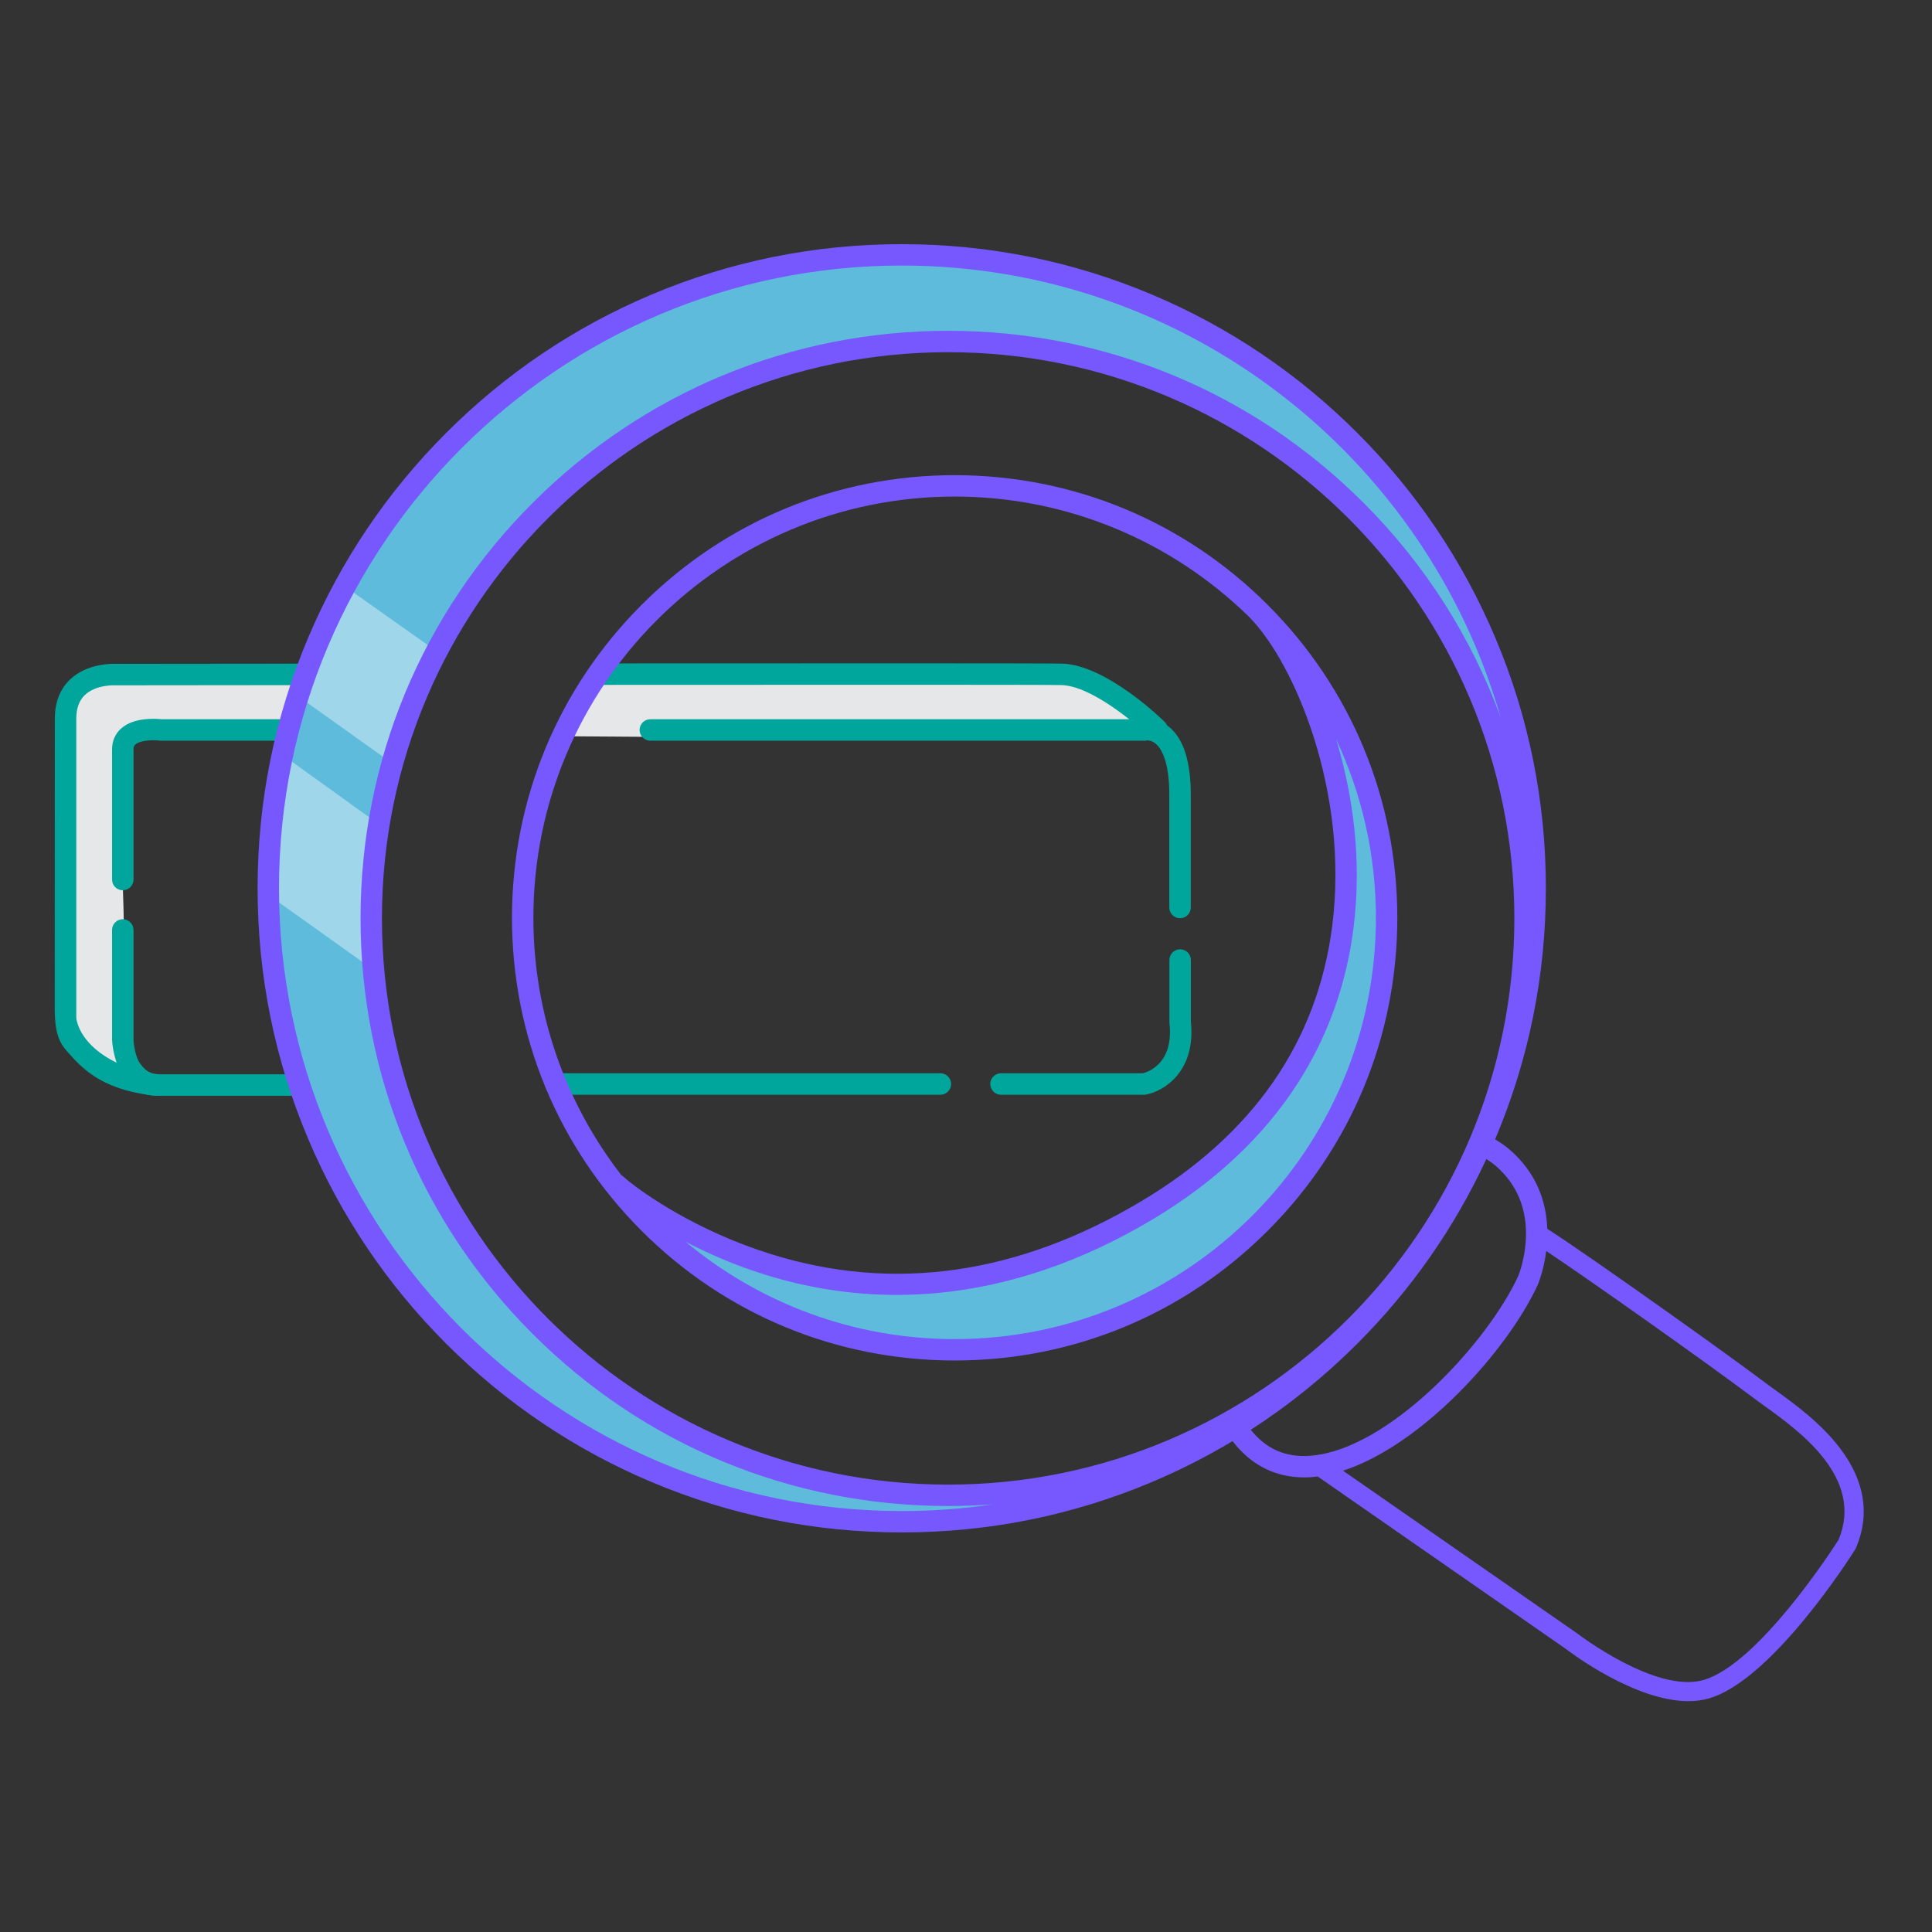
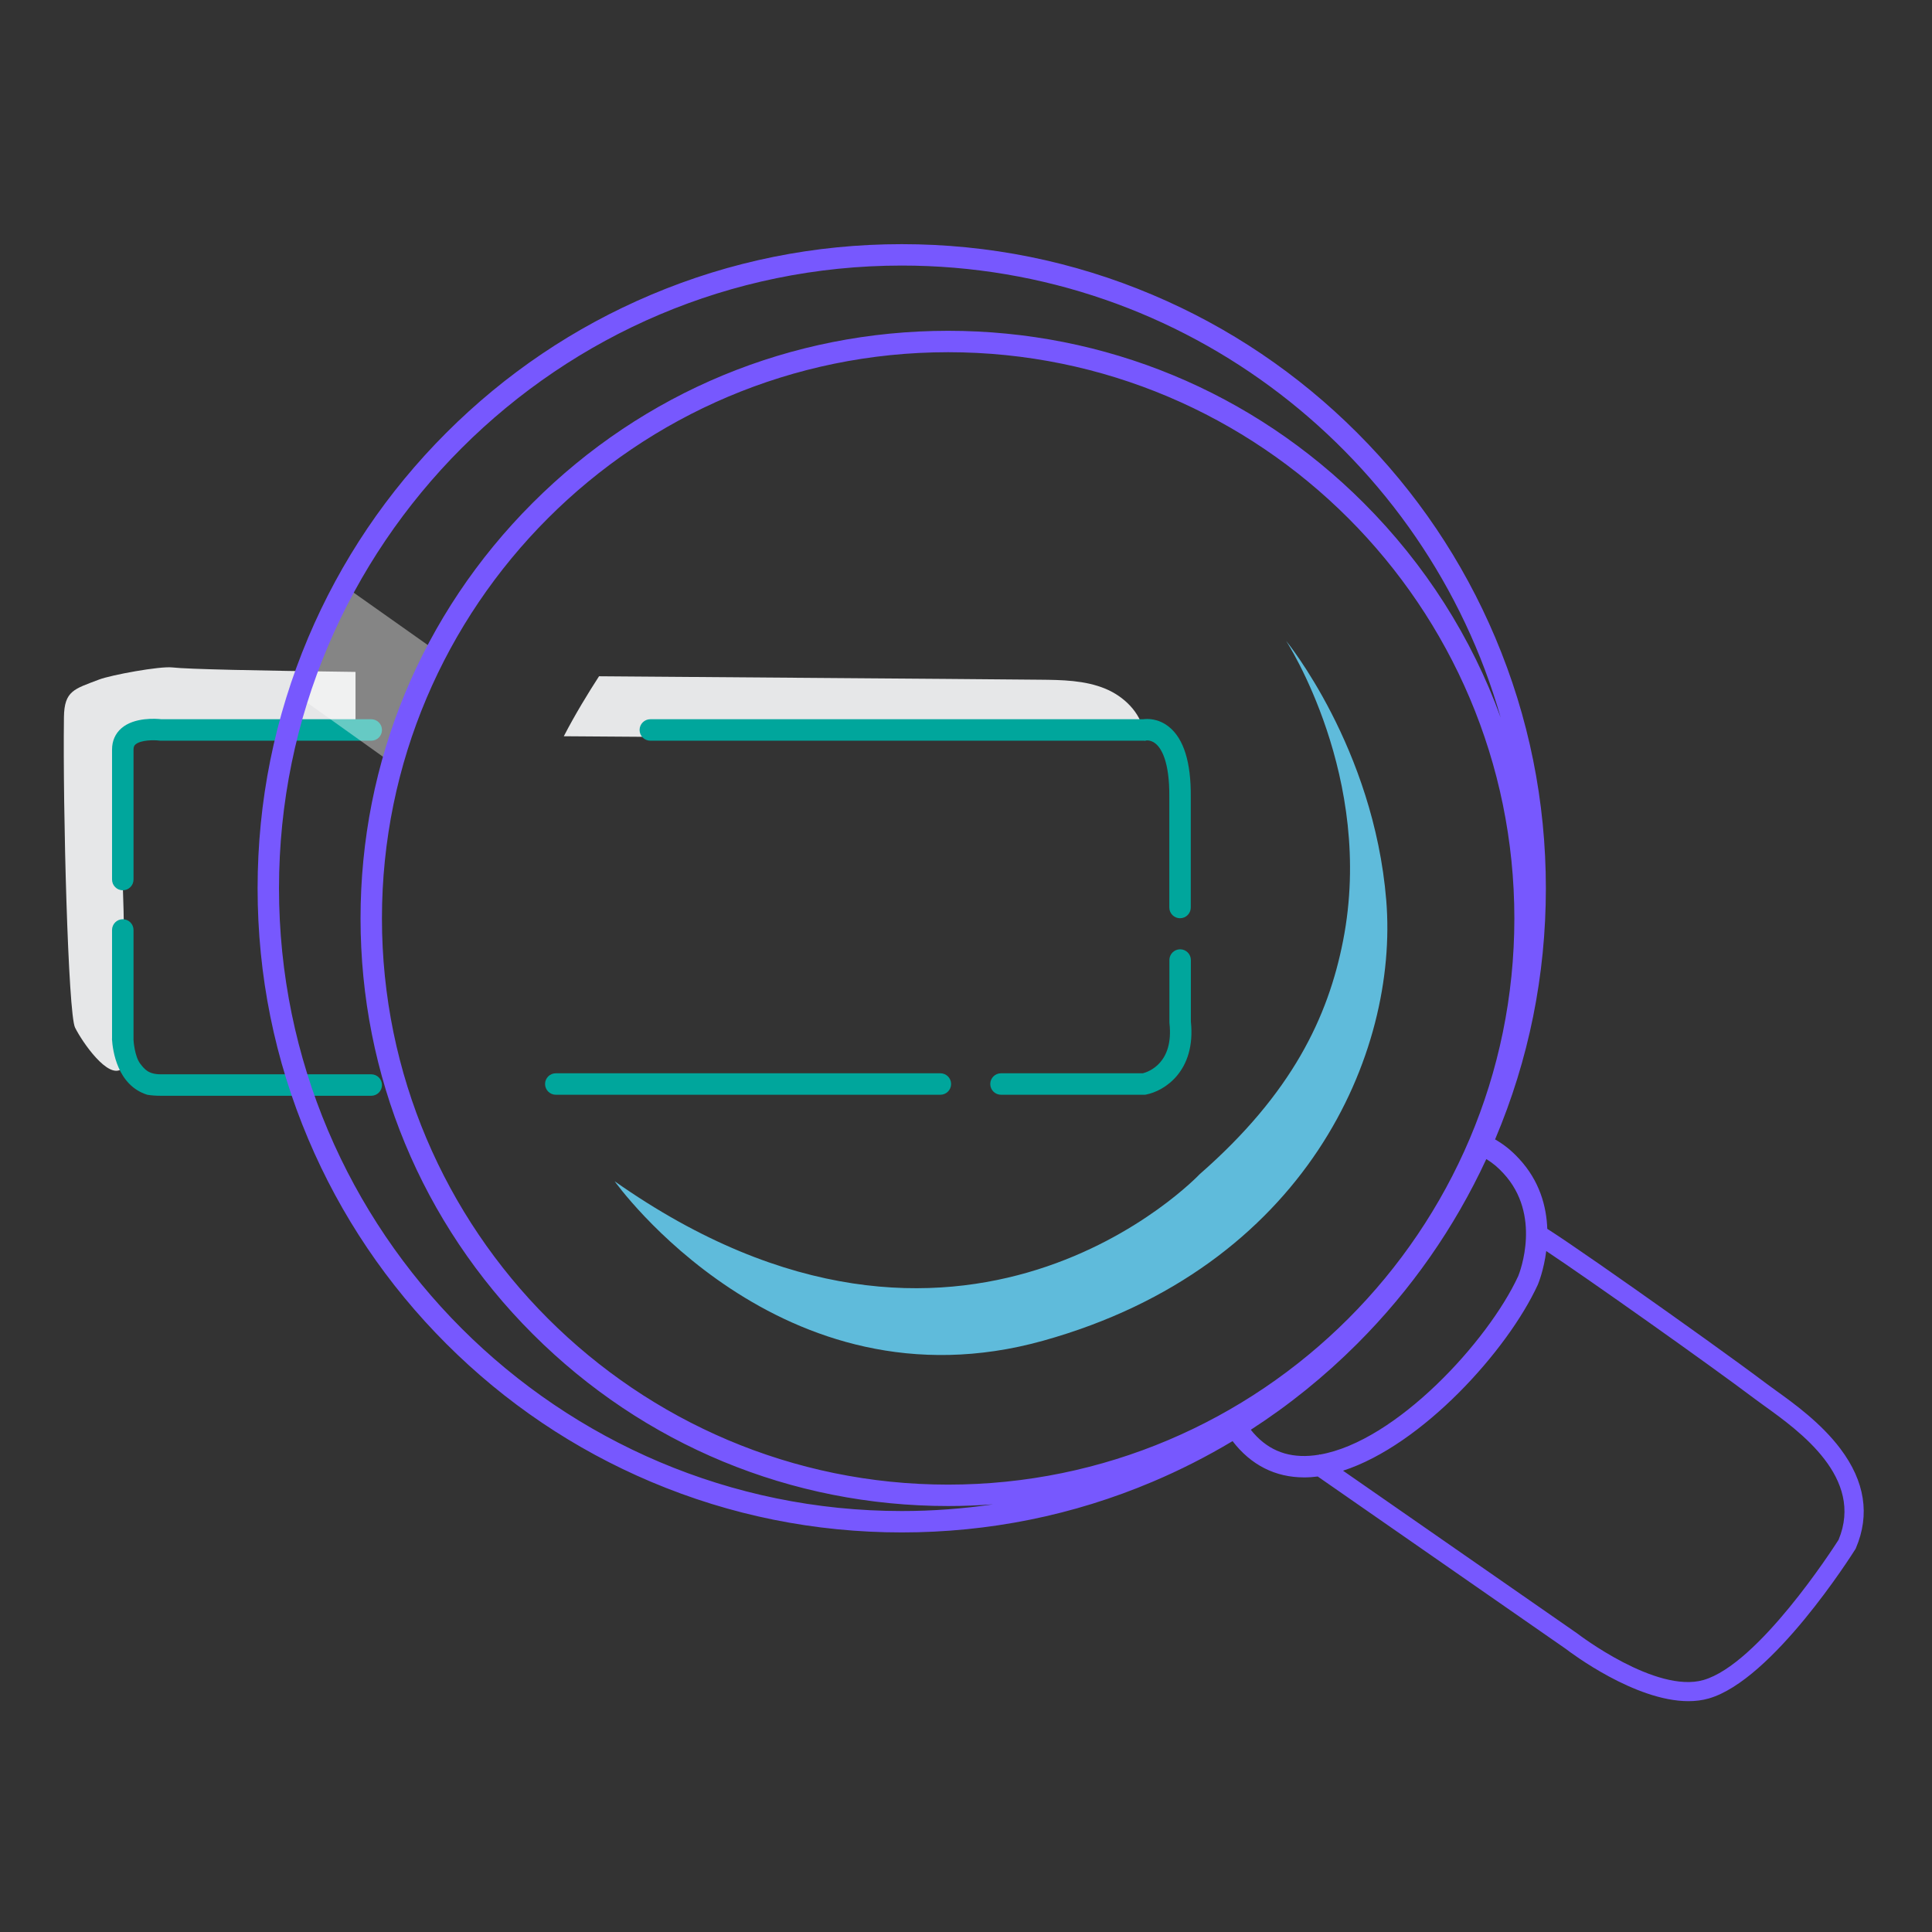
<svg xmlns="http://www.w3.org/2000/svg" version="1.1" x="0px" y="0px" viewBox="0 0 1200 1200" enable-background="new 0 0 1200 1200" xml:space="preserve">
  <rect x="0" y="0" width="1200" height="1200" fill="#333333" stroke="none" />
  <g id="Layer_x5F_Textbox">
    <path fill="#E6E7E8" d="M220.82,417.338c-60.542-0.78-104.43-1.687-113.675-2.776   c-7.845-0.925-38.228,4.695-45.606,7.519c-15.388,5.89-21.609,6.878-21.824,23.353   c-0.746,57.2,2.604,184.234,6.894,192.812   c4.694,9.385,20.545,32.093,28.896,25.739c4.098-3.118,1.632-12.2,1.508-17.347   c-0.72-30.133,0.461-50.853-0.26-80.985   c-0.757-31.671-4.86-101.546,5.883-109.22   c18.939-13.528,87.247-4.214,110.503-3.295c7.945,0.314,17.25,0.61,27.68,0.889   V417.338z" />
    <g>
      <path fill="#E6E7E8" d="M686.522,427.76c-12.73-5.248-26.89-5.453-40.658-5.582    c-69.13-0.65-174.186-1.321-273.793-2.139    c-6.835,10.554-14.927,23.804-21.878,37.256    c141.377,1.272,315.618,0.683,360.239-2.711    C708.281,442.494,698.076,432.523,686.522,427.76z" />
      <path fill="#E6E7E8" d="M712.977,454.375c-0.792,0.071-1.648,0.14-2.546,0.208    c0.219,1.23,0.383,2.474,0.427,3.744L712.977,454.375z" />
    </g>
    <g>
      <path fill="#00A69C" d="M732.947,570.332c-3.682,0-6.667-2.985-6.667-6.668V494.967    c0.197-22.256-5.114-30.159-8.297-32.893c-2.769-2.379-5.412-2.221-6.01-2.15    l-0.818,0.233l-0.56-0.094H403.928c-3.682,0-6.668-2.985-6.668-6.668    c0-3.682,2.985-6.668,6.668-6.668h306.137c2.524-0.346,9.374-0.63,16.05,4.766    c9.148,7.394,13.69,22.04,13.499,43.533v68.639    C739.614,567.347,736.629,570.332,732.947,570.332z" />
    </g>
    <g>
      <path fill="#00A69C" d="M76.263,552.965c-3.682,0-6.668-2.985-6.668-6.668V465.541    c0-5.309,1.992-9.863,5.761-13.169c8.058-7.07,21.84-5.988,24.926-5.644h130.304    c3.682,0,6.668,2.985,6.668,6.668c0,3.682-2.985,6.668-6.668,6.668H99.449    l-0.432-0.057c-3.458-0.436-11.673-0.428-14.874,2.397    c-0.63,0.555-1.212,1.319-1.212,3.138v80.757    C82.931,549.98,79.945,552.965,76.263,552.965z" />
    </g>
    <g>
      <path fill="#00A69C" d="M711.22,679.967h-89.48c-3.682,0-6.667-2.985-6.667-6.667    s2.985-6.667,6.667-6.667h88.109c3.496-0.895,19.256-6.333,16.526-31.063    l-0.04-0.731v-38.543c0-3.682,2.985-6.667,6.667-6.667s6.667,2.985,6.667,6.667    v38.185c3.264,31.089-16.751,43.271-27.835,45.371L711.22,679.967z" />
    </g>
    <g>
      <path fill="#00A69C" d="M584.08,679.967h-238.861c-3.682,0-6.668-2.985-6.668-6.667    s2.985-6.667,6.668-6.667h238.861c3.682,0,6.668,2.985,6.668,6.667    S587.763,679.967,584.08,679.967z" />
    </g>
    <g>
-       <path fill="#00A69C" d="M85.277,665.089c-36.766-11.523-37.887-32.866-37.887-32.866V446.413    c0-6.52,1.761-11.355,5.383-14.781c6.93-6.554,18.593-5.987,18.681-5.979    l0.435,0.014c2.171-0.003,85.421-0.097,188.616-0.186    c2.253-4.532,4.596-9.098,6.812-13.343    c-101.598,0.086-185.57,0.181-195.273,0.193    c-2.292-0.101-17.771-0.387-28.343,9.527c-6.401,6.002-9.645,14.264-9.645,24.554    l-0.052,177.535c-0.252,18.009,2.848,23.625,7.912,29.346    c8.408,9.498,19.953,22.751,51.379,26.941    C114.482,683.061,88.791,666.191,85.277,665.089z" />
-       <path fill="#00A69C" d="M723.433,448.388c-1.466-1.444-36.215-35.389-63.697-36.196    c-8.429-0.247-143.366-0.226-281.908-0.137l-9.141,13.343    c141.586-0.094,282.277-0.123,290.657,0.124    c18.466,0.541,45.765,23.544,54.729,32.364c2.621,2.583,6.844,2.555,9.429-0.069    C726.087,455.194,726.057,450.973,723.433,448.388z" />
-     </g>
+       </g>
    <path fill="#00A69C" d="M230.586,667.267H99.884c-7.636,0-10.157-3.132-12.817-6.646   c-3.426-4.53-4.137-14.139-4.137-14.779v-68.224c0-3.682-2.985-6.668-6.668-6.668   c-3.682,0-6.668,2.985-6.668,6.668v67.396c-0.02,0.088-0.036,0.188-0.052,0.289   c0.453,7.358,3.37,28.845,21.919,34.668c2.494,0.422,5.281,0.63,8.422,0.63   h130.702c3.682,0,6.668-2.985,6.668-6.667   C237.254,670.251,234.268,667.267,230.586,667.267z" />
  </g>
  <g id="Layer_x5F_Lens">
-     <path fill="#5FBBDB" d="M949.102,492.609c0,0-16.795-184.097-197.087-282.499   c-48.454-26.446-109.326-42.068-184.125-51.813c0,0-364.609-17.063-401.244,383.991   c0,0-15.995,379.835,391.208,401.405c36.597,1.939,69.629-8.182,113.587-14.511   c0,0-52.638,12.311-131.02-3.283c-64.227-12.778-145.914-42.492-228.607-128.258   c-137.492-142.601-120.059-520.703,227.204-582.08   C841.345,162.128,949.102,492.609,949.102,492.609z" />
    <path fill="#5FBBDB" d="M798.804,398.006c0,0,55.331,84.841,35.387,186.394   c-9.268,47.193-31.594,94.673-89.064,144.927c0,0-147.328,156.369-363.357,4.37   c0,0,102.859,144.649,266.206,99.032c163.347-45.618,220.829-178.685,213.048-273.547   C853.243,464.32,798.804,398.006,798.804,398.006z" />
    <path opacity="0.4" fill="#FFFFFF" d="M214.134,364.199l54.227,38.322   c0,0,3.012,2.56-5.515,19.123c-3.917,5.743-19.775,47.081-23.093,49.719   l-56.337-40.181c-0.078-0.472,3.903-15.939,14.145-32.581   C207.819,381.934,214.134,364.199,214.134,364.199z" />
-     <path opacity="0.4" fill="#FFFFFF" d="M176.621,469.711l59.724,42.963l-3.481,90.336   l-66.255-47.256C166.141,546.965,168.854,481.117,176.621,469.711z" />
    <g>
-       <path fill="#7758FE" d="M592.944,295.134c-73.441,0-142.487,28.599-194.417,80.53    c-51.931,51.931-80.53,120.976-80.53,194.417s28.6,142.487,80.53,194.417    c51.931,51.931,120.976,80.531,194.417,80.531    c73.441,0,142.486-28.6,194.417-80.531    c51.93-51.93,80.53-120.976,80.53-194.417s-28.6-142.486-80.53-194.417    C735.43,323.734,666.384,295.134,592.944,295.134z M592.944,308.428    c70.796,0,135.103,28.275,182.255,74.11l0.931,0.94    c27.581,28.007,62.031,107.944,51.33,191.66    c-9.191,71.898-48.978,129.351-118.256,170.766    c-76.602,45.794-154.133,56.902-230.442,33.016    c-46.243-14.476-78.558-37.339-89.157-45.996l-3.975-3.404    c-34.052-44.174-54.34-99.478-54.34-159.439    C331.289,425.805,448.667,308.428,592.944,308.428z M592.944,831.736    c-63.505,0-121.792-22.749-167.158-60.516c13.617,7.164,29.858,14.348,48.428,20.204    c27.14,8.559,54.886,12.864,82.785,12.864c8.213,0,16.444-0.374,24.671-1.122    c45.115-4.099,90.319-19.527,134.355-45.851    c38.445-22.984,68.689-51.339,89.891-84.28    c18.572-28.856,30.257-61.226,34.729-96.211    c5.387-42.145-0.18-83.01-10.745-117.632    c15.829,33.689,24.697,71.27,24.697,110.89    C854.597,714.358,737.22,831.736,592.944,831.736z" />
      <path fill="#7758FE" d="M1143.139,899.893c-12.083-16.068-28.951-28.206-40.115-36.237    c-2.126-1.53-3.962-2.851-5.501-4.01    c-18.463-13.908-54.707-39.812-82.436-59.313    c-16.028-11.272-29.862-20.875-40.007-27.769    c-5.448-3.702-9.722-6.547-12.703-8.455c-0.454-0.291-0.896-0.572-1.332-0.847    c-0.491-13.826-4.671-29.727-17.579-43.6    c-4.695-5.047-8.965-8.535-14.842-11.97c0.032-0.075,0.066-0.149,0.098-0.225    c20.864-49.329,31.443-101.725,31.443-155.733c0-54.008-10.579-106.404-31.443-155.732    c-20.151-47.642-48.997-90.428-85.739-127.169    c-36.74-36.74-79.526-65.587-127.169-85.738    c-49.328-20.864-101.725-31.443-155.732-31.443    c-54.008,0-106.404,10.579-155.732,31.443    c-47.642,20.151-90.428,48.998-127.169,85.738    c-36.74,36.741-65.587,79.527-85.738,127.169    c-20.864,49.328-31.443,101.724-31.443,155.732    c0,54.008,10.579,106.403,31.443,155.733    c20.151,47.642,48.998,90.427,85.738,127.169    c36.741,36.74,79.527,65.587,127.169,85.739    c49.328,20.864,101.725,31.443,155.732,31.443c54.008,0,106.404-10.579,155.732-31.443    c17.243-7.293,33.84-15.742,49.754-25.275    c11.331,14.809,26.514,22.542,44.423,22.542c1.422,0,2.861-0.049,4.318-0.146    c1.379-0.092,2.767-0.239,4.16-0.415l154.117,107.095    c3.134,2.409,42.893,32.453,76.133,32.451c4.355,0,8.6-0.516,12.635-1.678    c39.632-11.41,88.892-89.298,90.969-92.607l0.251-0.399l0.184-0.434    C1161.57,940.829,1158.333,920.099,1143.139,899.893z M588.913,922.124    c-193.917,0-351.681-157.763-351.681-351.681S394.996,218.762,588.913,218.762    c193.918,0,351.681,157.763,351.681,351.681S782.831,922.124,588.913,922.124z     M173.293,551.734c0-213.276,173.513-386.79,386.79-386.79    c176.523,0,325.806,118.865,372.014,280.759    c-17.973-49.542-46.734-94.962-85.108-133.335    c-68.934-68.935-160.588-106.899-258.076-106.899    c-97.488,0-189.141,37.964-258.076,106.899    c-68.934,68.934-106.898,160.587-106.898,258.076    c0,97.488,37.964,189.142,106.898,258.076    c68.934,68.935,160.587,106.899,258.076,106.899c9.356,0,18.657-0.357,27.89-1.05    c-18.517,2.733-37.456,4.156-56.721,4.156    C346.806,938.523,173.293,765.01,173.293,551.734z M819.496,903.267l-0.183,0.264    c-1.982,0.327-3.949,0.569-5.892,0.699c-15.081,1.011-27.089-4.291-36.531-16.171    c23.734-15.324,45.838-33.167,66.095-53.424    c33.506-33.506,60.422-72.053,80.189-114.711    c4.551,2.803,7.406,5.4,10.561,8.791c24.014,25.81,10.292,61.33,9.271,63.856    c-18.72,40.527-75.903,102.742-123.237,110.886L819.496,903.267z M1141.971,956.394    c-3.83,6.003-49.935,77.308-83.916,87.092    c-29.538,8.495-77.81-28.468-78.294-28.841l-0.122-0.095L834.191,913.479    c49.26-15.996,102.188-74.736,120.949-115.473l0.096-0.22    c0.325-0.779,3.677-9.027,5.162-20.748    c25.547,16.973,100.799,70.176,129.949,92.134    c1.643,1.239,3.529,2.594,5.712,4.165    C1117.724,888.926,1157.978,917.893,1141.971,956.394z" />
    </g>
  </g>
</svg>